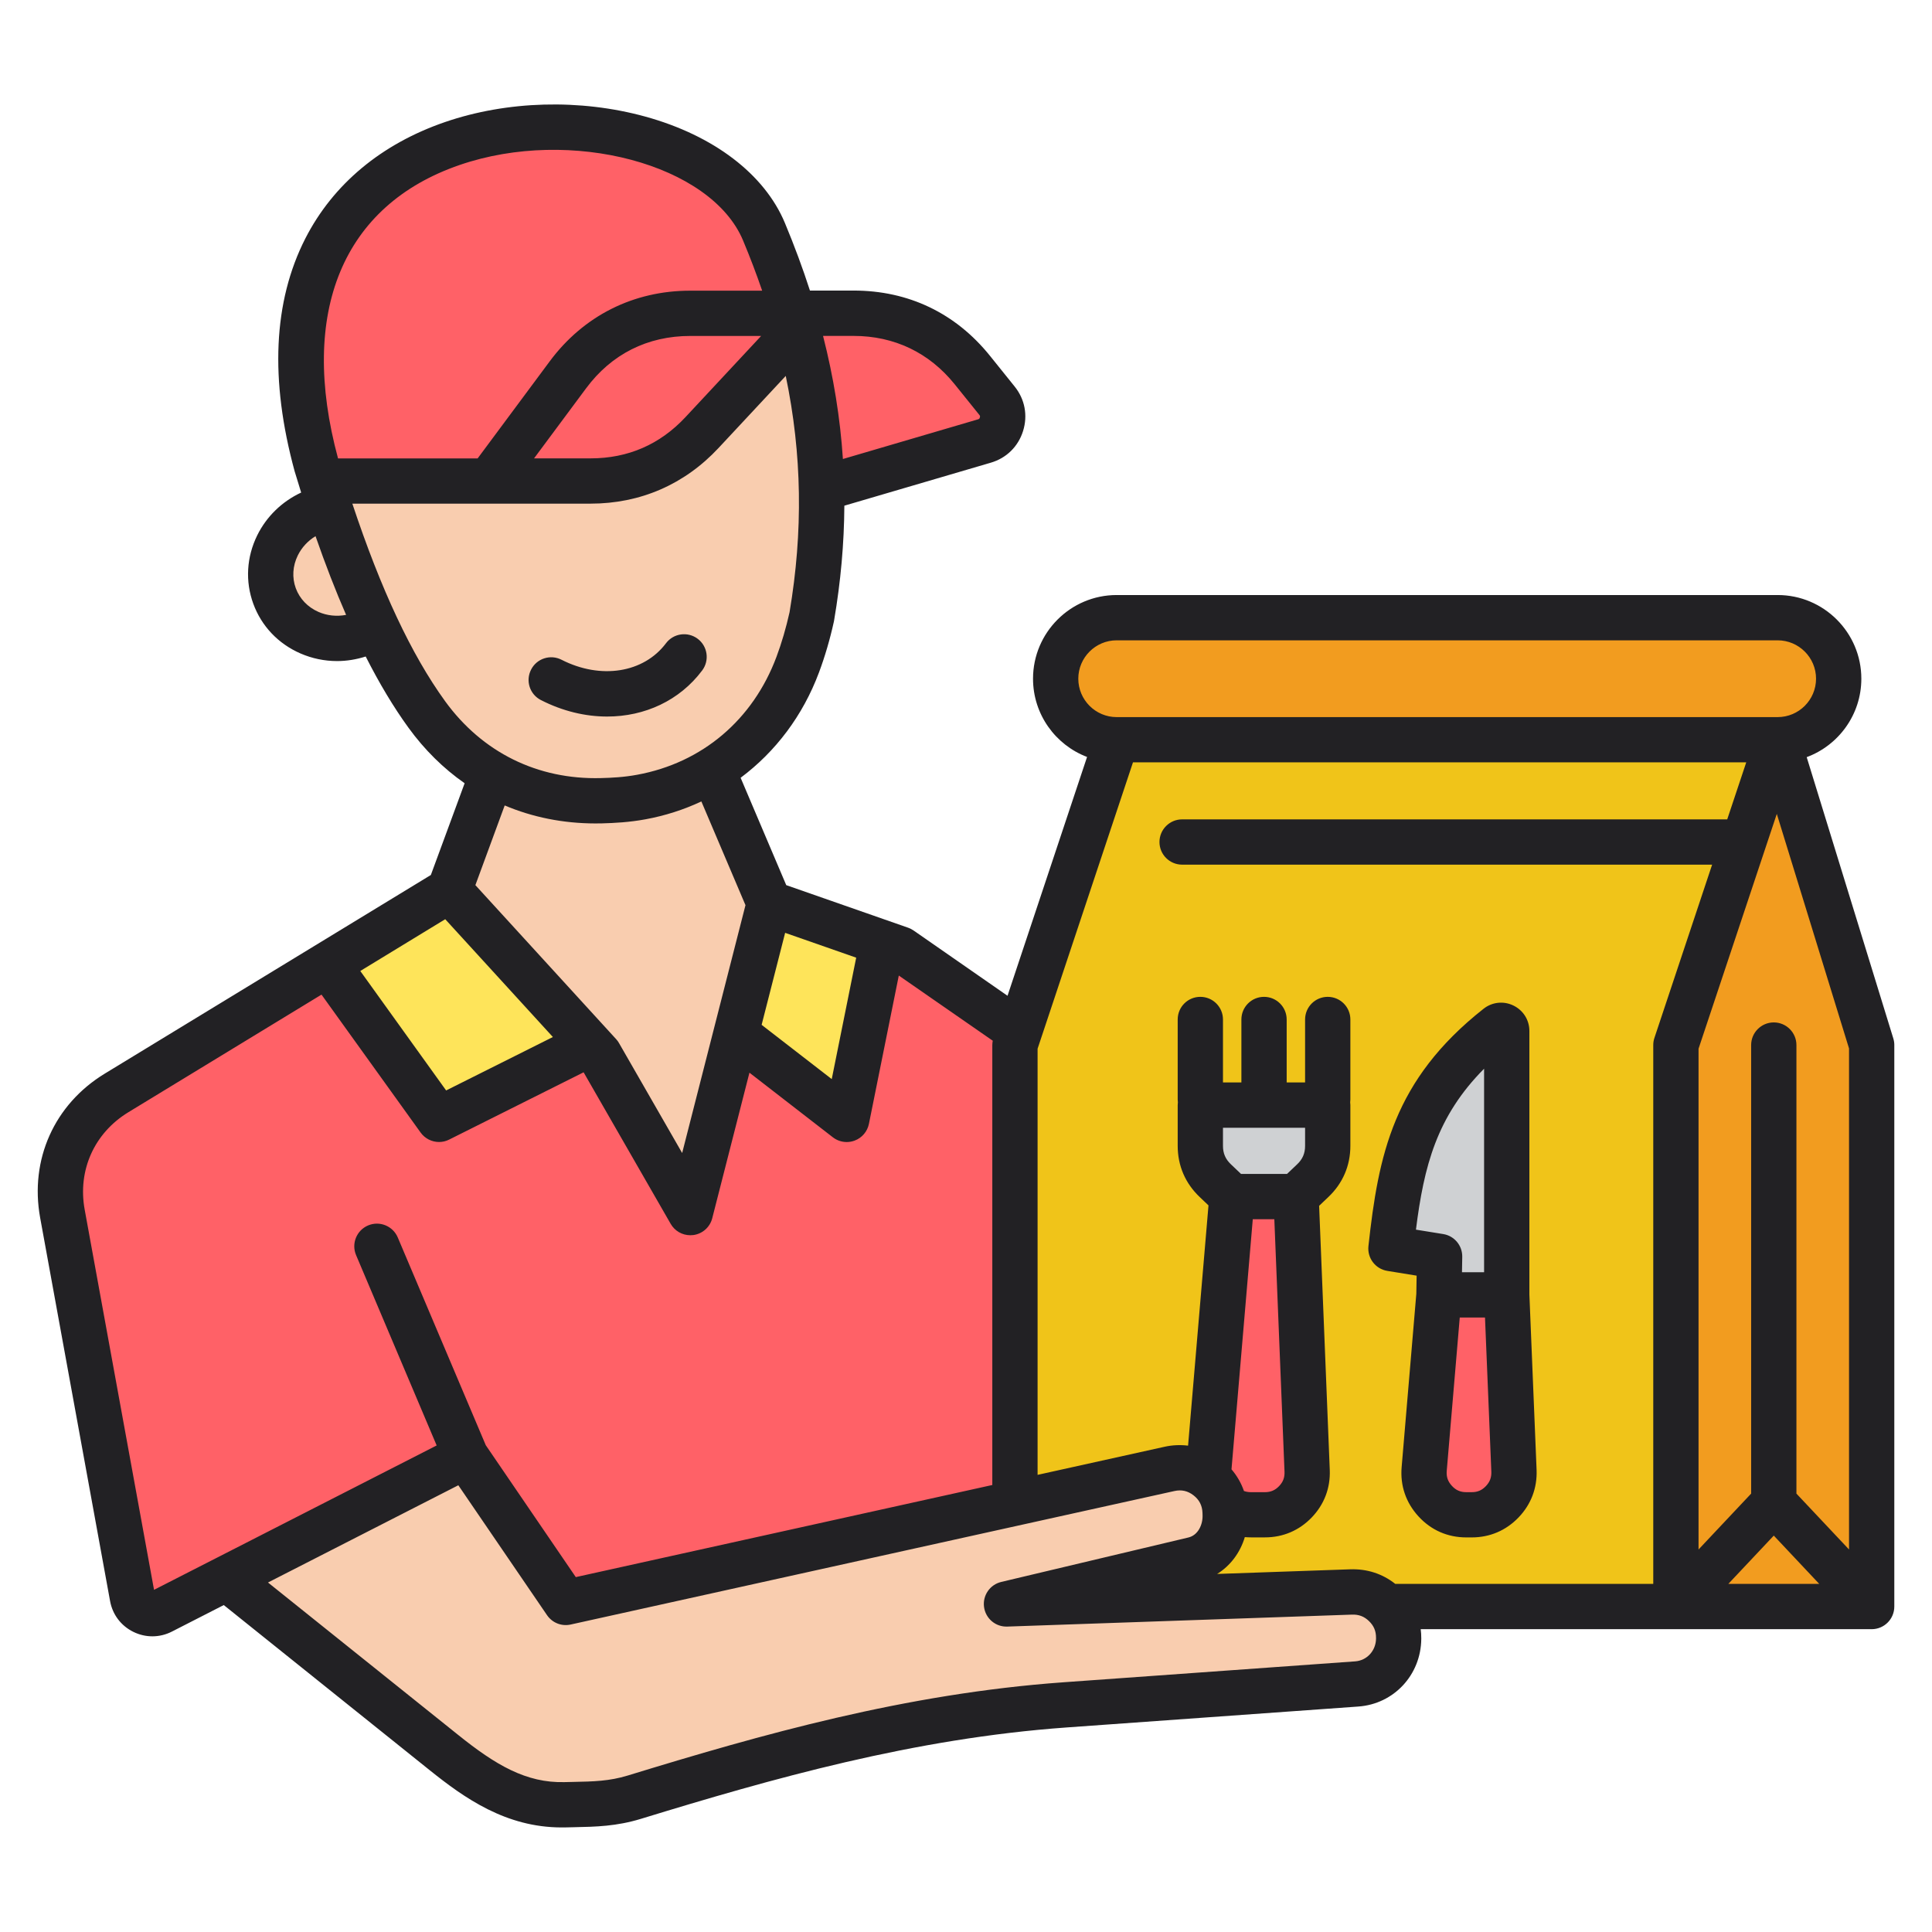
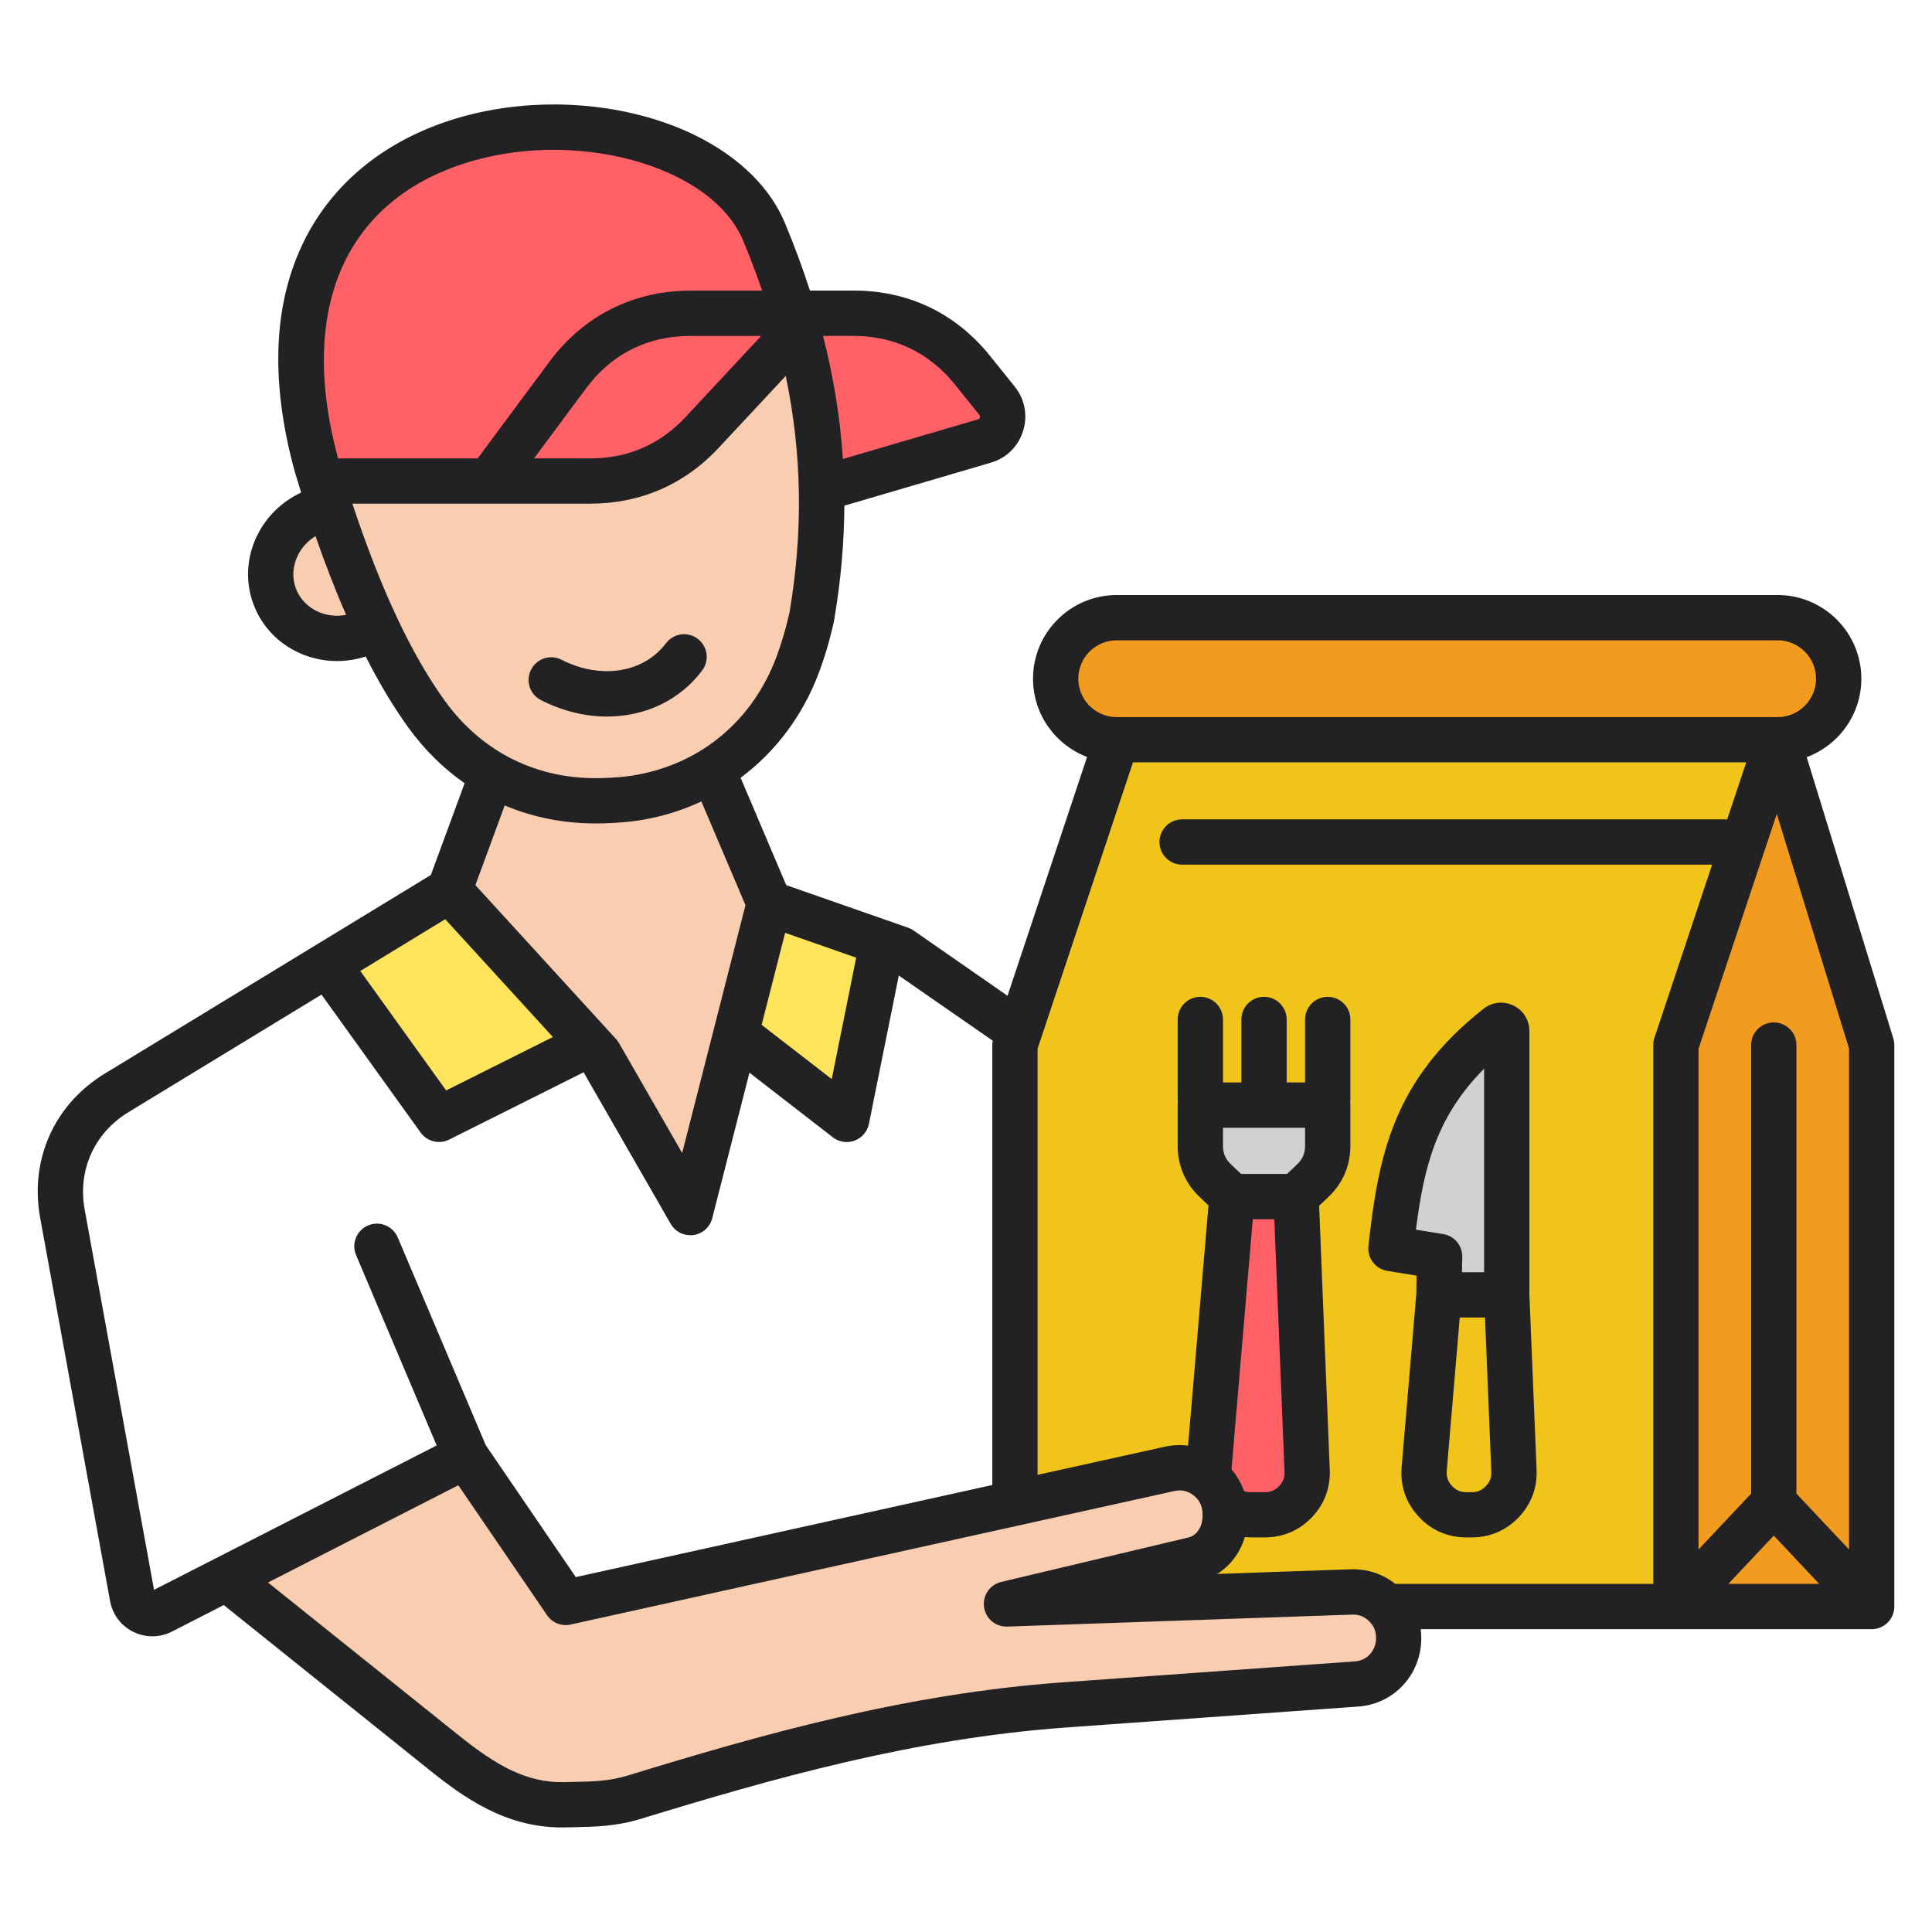
<svg xmlns="http://www.w3.org/2000/svg" id="Layer_1" height="512" viewBox="0 0 512 512" width="512">
  <g clip-rule="evenodd" fill-rule="evenodd">
    <path d="m444.12 276.95 26.96-80.91h-175.16l-26.96 80.91v148.8h175.16z" fill="#f0c419" />
    <path d="m444.12 276.95 26.96-80.91 24.92 80.91v148.8h-51.88z" fill="#f29c1f" />
    <path d="m471.08 196.04h-175.16c-8.9 0-16.17-7.28-16.17-16.17 0-8.9 7.28-16.17 16.17-16.17h175.16c8.9 0 16.17 7.28 16.17 16.17.01 8.89-7.27 16.17-16.17 16.17z" fill="#f29c1f" />
    <path d="m368.6 330.88c2.67-24.36 6.52-41.69 28.26-58.83.46-.36 1.05-.43 1.58-.17s.84.76.84 1.35v69.93h-17.96l.17-10.19z" fill="#cfd1d3" />
-     <path d="m399.29 343.15h-17.96l-3.91 46.14c-.27 3.24.71 6.13 2.91 8.52s4.99 3.62 8.24 3.62h1.44c3.16 0 5.89-1.16 8.08-3.44s3.24-5.05 3.11-8.21z" fill="#ff6167" />
    <path d="m318.09 292.87h33.76v10.81c0 3.61-1.33 6.71-3.95 9.2l-4.44 4.22h-16.99l-4.44-4.22c-2.62-2.49-3.95-5.59-3.95-9.2v-10.81z" fill="#cfd1d3" />
    <path d="m326.48 317.09h16.99l2.93 72.69c.13 3.16-.92 5.93-3.11 8.21s-4.91 3.44-8.07 3.44h-3.72c-3.25 0-6.05-1.23-8.24-3.62-2.2-2.39-3.19-5.28-2.91-8.52z" fill="#ff6167" />
    <g>
-       <path d="m59.31 416.38c-.11.06-.22.11-.34.17l-21.11 10.79-19.36-106.06c-2.18-11.95 3.06-23.62 13.44-29.94l54.34-33.1 28.43 39.57c.38.52.99.83 1.63.83.31 0 .61-.08.89-.22l39.01-19.52 24.96 43.44c.36.62 1.01 1 1.73 1 .09 0 .18 0 .27-.02.81-.11 1.46-.7 1.67-1.49l11.37-44.47 26.91 20.85c.35.27.79.42 1.23.42.24 0 .48-.05.7-.13.65-.24 1.12-.8 1.26-1.47l9.12-45.28 32.01 22.21-.46 2.53c-.03.14-.05.31-.05.45v119.78l-116.16 25.69-25.6-37.51-23.48-55.41c-.43-1.01-1.6-1.49-2.62-1.06-1.01.43-1.49 1.61-1.06 2.62l22.82 53.89z" fill="#ff6167" />
      <path d="m89.71 256.15 29.01-17.67 34.32 37.55-36.07 18.06z" fill="#fee45a" />
      <path d="m205.27 242 26.24 9.17-8.45 41.92-25.75-19.94z" fill="#fee45a" />
      <path d="m182.21 316.08-21.65-37.69-.02-.03c-.05-.1-.14-.2-.21-.28l-38.94-42.61 10.06-27.34 3.86 1.64c7.13 3.02 14.73 4.45 22.47 4.45.56 0 1.13-.01 1.69-.02 3.65-.1 7.23-.34 10.82-1 4.79-.88 9.46-2.36 13.88-4.43l3.76-1.76 13.84 32.55z" fill="#f9cdaf" />
      <path d="m169.58 209.25c-3.39.62-6.78.85-10.21.94-18.06.48-34.06-7.42-44.66-22.05-11.24-15.5-19.12-35.34-25.13-53.41l-1.75-5.26h68.68c12.09 0 22.76-4.65 31.01-13.49l23.07-24.73 1.58 7.56c4.46 21.4 4.68 42.55 1.04 64.1l-.02.1-.02.1c-.93 4.18-2.12 8.32-3.62 12.34-6.68 17.86-21.18 30.36-39.97 33.8z" fill="#f9cdaf" />
      <g fill="#ff6167">
        <path d="m128.6 125.47h-42.08l-.8-2.96c-4.53-16.77-6.06-35.6.73-52 6.32-15.26 18.57-25.26 34.05-30.58 15.04-5.17 32.45-5.54 47.77-1.46 12.77 3.4 26.98 10.89 32.34 23.71 1.86 4.46 3.58 8.97 5.15 13.54l1.82 5.3h-24.66c-13.78 0-25.82 6.06-34.04 17.12z" />
        <path d="m152.1 100.54c7.5-10.1 18.25-15.5 30.83-15.5h27.98l-26.31 28.22c-7.52 8.07-17.05 12.22-28.09 12.22h-22.93z" />
        <path d="m212.97 85.03h13.25c11.99 0 22.4 4.99 29.92 14.33l6.52 8.1c1.02 1.27 1.31 2.78.85 4.33-.48 1.6-1.59 2.71-3.2 3.18l-40.59 11.91-.33-4.98c-.71-10.78-2.47-21.43-5.14-31.89z" />
      </g>
      <path d="m92.47 166.88c-3.26.62-6.63.28-9.68-1.05-3.79-1.66-6.74-4.69-8.16-8.58s-1.11-8.11.71-11.82c1.38-2.81 3.54-5.13 6.21-6.76l4.23-2.57 1.63 4.68c2.42 6.95 5.05 13.84 7.99 20.58l2 4.59z" fill="#f9cdaf" />
      <path d="m310.36 391.24c3.03-.67 5.93-.02 8.39 1.89s3.8 4.52 3.92 7.64l.02.7c.11 4.37-2.35 8.82-6.82 9.88l-49.6 11.78c-1 .24-1.66 1.19-1.52 2.21s1.03 1.76 2.06 1.73l91.33-3.17c2.86-.1 5.39.85 7.45 2.85 2.08 2.01 3.11 4.48 3.08 7.35v.18c-.05 5.24-3.98 9.61-9.24 9.99l-77.27 5.54c-20.12 1.44-39.97 4.78-59.6 9.33-18.56 4.3-36.82 9.65-55.03 15.23-5.27 1.61-10.08 1.75-15.53 1.86-.75.02-1.5.03-2.25.05-12.19.33-21.65-6.03-30.8-13.37l-55.24-44.28 59.09-30.19 25.5 37.34c.46.68 1.28 1.01 2.08.83z" fill="#f9cdaf" />
      <path d="m375.24 325.87 7.23 1.17c2.94.47 5.09 3.04 5.04 6.02l-.07 4.09h5.86v-53.93c-12.55 12.64-15.94 25.8-18.06 42.65zm19.98 64.16-1.68-40.88h-6.69l-3.45 40.65c-.13 1.57.29 2.79 1.36 3.96 1.06 1.16 2.24 1.68 3.82 1.68h1.45c1.53 0 2.68-.49 3.74-1.6s1.5-2.28 1.45-3.81zm-32.57-59.81c2.64-24.08 6.56-44 30.51-62.89 2.27-1.79 5.3-2.12 7.9-.86 2.62 1.27 4.24 3.85 4.24 6.74v69.81l1.91 46.51c.19 4.79-1.46 9.15-4.78 12.61s-7.61 5.29-12.4 5.29h-1.45c-4.94 0-9.32-1.92-12.66-5.56s-4.89-8.16-4.47-13.08l3.89-45.94.08-4.79-7.76-1.26c-3.16-.51-5.36-3.4-5.01-6.58zm2.01 103.85c.02-1.8-.57-3.22-1.86-4.46-1.27-1.24-2.71-1.79-4.53-1.72l-91.33 3.17c-3.09.12-5.75-2.13-6.16-5.19s1.56-5.93 4.56-6.64l49.6-11.78c2.57-.61 3.83-3.42 3.75-5.89l-.02-.65c-.07-1.93-.84-3.44-2.37-4.63-1.52-1.18-3.18-1.56-5.07-1.14l-160.01 35.38c-2.39.53-4.86-.45-6.25-2.48l-23.51-34.43-50.44 25.77 50.42 40.41c9.85 7.91 18.01 12.77 28.19 12.49.77-.02 1.52-.03 2.27-.05 5.35-.11 9.57-.2 14.44-1.69 35.43-10.86 73.54-21.71 115.52-24.72l77.27-5.54c3.12-.22 5.5-2.82 5.53-6.04zm-248.94-51.01-58.29 29.78c-.09.05-.19.09-.28.14l-16.33 8.34-18.38-100.76c-1.9-10.41 2.54-20.3 11.58-25.81l51.18-31.17 26.27 36.56c1.16 1.61 3 2.5 4.88 2.5.9 0 1.82-.2 2.68-.64l35.63-17.83 23.08 40.17c1.08 1.88 3.07 3.01 5.2 3.01.27 0 .54-.02.81-.05 2.42-.33 4.4-2.09 5-4.46l9.86-38.57 22.1 17.12c1.07.83 2.37 1.26 3.68 1.26.7 0 1.41-.13 2.09-.38 1.95-.72 3.38-2.4 3.79-4.43l7.92-39.31 24.9 17.27c-.07.38-.12.77-.12 1.17v116.57l-110.38 24.41-23.86-34.96-23.32-55.05c-1.29-3.05-4.81-4.48-7.86-3.19s-4.48 4.81-3.19 7.86zm-20.24-125.74 22.75 31.66 28.29-14.16-28.53-31.22zm38.27-43.87-7.77 21.12 37.3 40.81c.3.32.56.68.77 1.06l16.73 29.12 16.78-65.68-11.69-27.49c-4.65 2.18-9.63 3.79-14.85 4.74-4.3.79-8.2.98-11.44 1.07-.6.02-1.2.02-1.8.02-8.56-.01-16.65-1.65-24.03-4.77zm-15.81-27.65c9.86 13.6 24.53 20.85 41.31 20.4 2.79-.07 6.11-.23 9.6-.88 17.23-3.16 30.69-14.55 36.93-31.27 1.37-3.66 2.53-7.64 3.46-11.81 3.61-21.37 3.32-41.85-1.01-62.62l-17.8 19.09c-9 9.66-20.73 14.76-33.93 14.76h-63.13c7.6 22.84 15.67 40.04 24.57 52.33zm-26.22-22.85c-2.78-6.37-5.47-13.31-8.1-20.86-2.03 1.23-3.66 2.99-4.7 5.1-1.37 2.79-1.56 5.87-.54 8.68 1.03 2.81 3.17 5.04 6.01 6.29 2.31 1.01 4.85 1.26 7.33.79zm91.21-73.92h18.78l-20.04 21.5c-6.77 7.26-15.24 10.94-25.16 10.94h-14.98l13.78-18.55c6.74-9.09 16.29-13.89 27.62-13.89zm-93.35 32.44c-10.48-38.77 1.25-67.1 32.23-77.75 29.46-10.13 66.66-.22 75.11 20.01 1.87 4.47 3.55 8.9 5.06 13.3h-19.06c-15.05 0-28.28 6.65-37.25 18.74l-19.09 25.71h-37zm128.54-32.44c2.79 10.93 4.54 21.75 5.26 32.61l35.8-10.51c.3-.09.4-.18.49-.49.09-.3.07-.43-.13-.68l-6.52-8.1c-6.75-8.4-16.02-12.84-26.8-12.84h-8.1zm-10.05 158.18-6.23 24.38 18.58 14.38 6.48-32.18zm129.64 75.88 2.7 66.94c.06 1.53-.38 2.7-1.44 3.81-1.06 1.1-2.22 1.6-3.75 1.6h-3.72c-.68 0-1.29-.11-1.84-.31-.73-2.1-1.84-4.04-3.3-5.74l5.64-66.29h5.71zm-13.61-24.22v4.81c0 1.96.66 3.5 2.08 4.85l2.7 2.57h12.2l2.7-2.57c1.42-1.35 2.08-2.89 2.08-4.85v-4.81zm-49.13-20.95 25.28-75.89h162.52l-5.04 15.11h-144.46c-3.31 0-6 2.69-6 6s2.69 6 6 6h140.46l-15.29 45.9c-.21.61-.31 1.26-.31 1.9v142.8h-68.38c-3.38-2.68-7.45-4-11.9-3.86l-35.3 1.23c3.51-2.17 6.11-5.64 7.34-9.76.53.04 1.07.07 1.61.07h3.72c4.79 0 9.08-1.83 12.4-5.28 3.32-3.46 4.97-7.82 4.78-12.61l-2.82-69.98 2.46-2.34c3.81-3.62 5.82-8.3 5.82-13.55v-10.81c0-.25-.02-.49-.05-.73.03-.24.05-.48.05-.73v-21.22c0-3.31-2.68-6-6-6-3.31 0-6 2.68-6 6v16.68h-4.88v-16.68c0-3.31-2.69-6-6-6s-6 2.68-6 6v16.68h-4.88v-16.68c0-3.31-2.69-6-6-6-3.32 0-6 2.68-6 6v21.22c0 .25.02.49.05.73-.03.24-.05.48-.05.73v10.81c0 5.25 2.01 9.93 5.82 13.55l2.34 2.23-5.41 63.67c-2.03-.25-4.12-.17-6.21.29l-33.67 7.45zm10.79-98.06c0 5.61 4.56 10.18 10.17 10.18h175.16c5.61 0 10.18-4.56 10.18-10.18 0-5.61-4.57-10.17-10.18-10.17h-175.17c-5.6 0-10.16 4.57-10.16 10.17zm172.26 239.89h24.1l-12.05-12.8zm31.99-141.9-19.14-62.16-20.74 62.23v132.71l13.94-14.81v-118.87c0-3.31 2.69-6 6-6s6 2.69 6 6v118.87l13.94 14.81zm12-.9v148.8c0 3.32-2.69 6-6 6h-119.51c.1.8.16 1.6.15 2.42v.18c-.1 9.54-7.27 17.23-16.68 17.9l-77.26 5.54c-40.73 2.92-78.09 13.57-112.86 24.22-6.47 1.98-11.93 2.1-17.72 2.22-.72.01-1.46.03-2.21.05-.36.01-.72.01-1.08.01-14.78 0-25.76-7.79-34.92-15.13l-54.62-43.8-13.75 7.03c-3.24 1.65-6.97 1.67-10.23.06s-5.5-4.58-6.15-8.16l-18.53-101.57c-2.81-15.42 3.75-30.06 17.14-38.21l86.4-52.63 8.95-24.31c-5.6-3.91-10.61-8.83-14.89-14.73-3.94-5.43-7.7-11.71-11.33-18.86-2.49.79-5.04 1.21-7.58 1.21-3.33 0-6.63-.68-9.73-2.03-5.88-2.57-10.31-7.24-12.48-13.17-2.16-5.92-1.79-12.35 1.04-18.11 2.47-5.01 6.56-8.97 11.65-11.35-.12-.37-.23-.75-.35-1.13-.03-.11-.07-.23-.1-.34-.41-1.3-.81-2.61-1.21-3.94-.02-.05-.03-.1-.05-.15-6.64-24.32-5.69-45.1 2.82-61.78 7.35-14.38 20.14-25.04 37-30.84 16.47-5.66 35.81-6.2 53.06-1.46 18.13 4.99 31.62 15.26 37.02 28.19 2.52 6.04 4.73 12 6.64 17.92h11.58c14.54 0 27.04 5.99 36.15 17.32l6.52 8.11c2.71 3.37 3.52 7.66 2.23 11.79-1.29 4.12-4.41 7.19-8.56 8.4l-38.8 11.39c-.06 10-.96 20.08-2.71 30.36-.01.09-.03.19-.05.29-1.05 4.77-2.39 9.33-3.97 13.56-4.27 11.43-11.51 21-20.76 27.9l12.09 28.45 32.32 11.29c.51.18.99.43 1.44.74l24.88 17.29 21.08-63.29c-8.36-3.17-14.32-11.27-14.32-20.74 0-12.22 9.94-22.17 22.17-22.17h175.16c12.23 0 22.18 9.95 22.18 22.17 0 9.52-6.03 17.66-14.48 20.79l22.95 74.53c.18.58.27 1.17.27 1.77zm-361.27-99.49c1.5-2.96 5.11-4.13 8.07-2.62 10.38 5.3 21.77 3.5 27.68-4.37 1.99-2.65 5.75-3.18 8.4-1.19s3.18 5.75 1.19 8.4c-5.99 7.99-15.23 12.21-25.18 12.21-5.78 0-11.79-1.42-17.54-4.36-2.97-1.5-4.14-5.12-2.62-8.07z" fill="#222124" />
    </g>
  </g>
</svg>